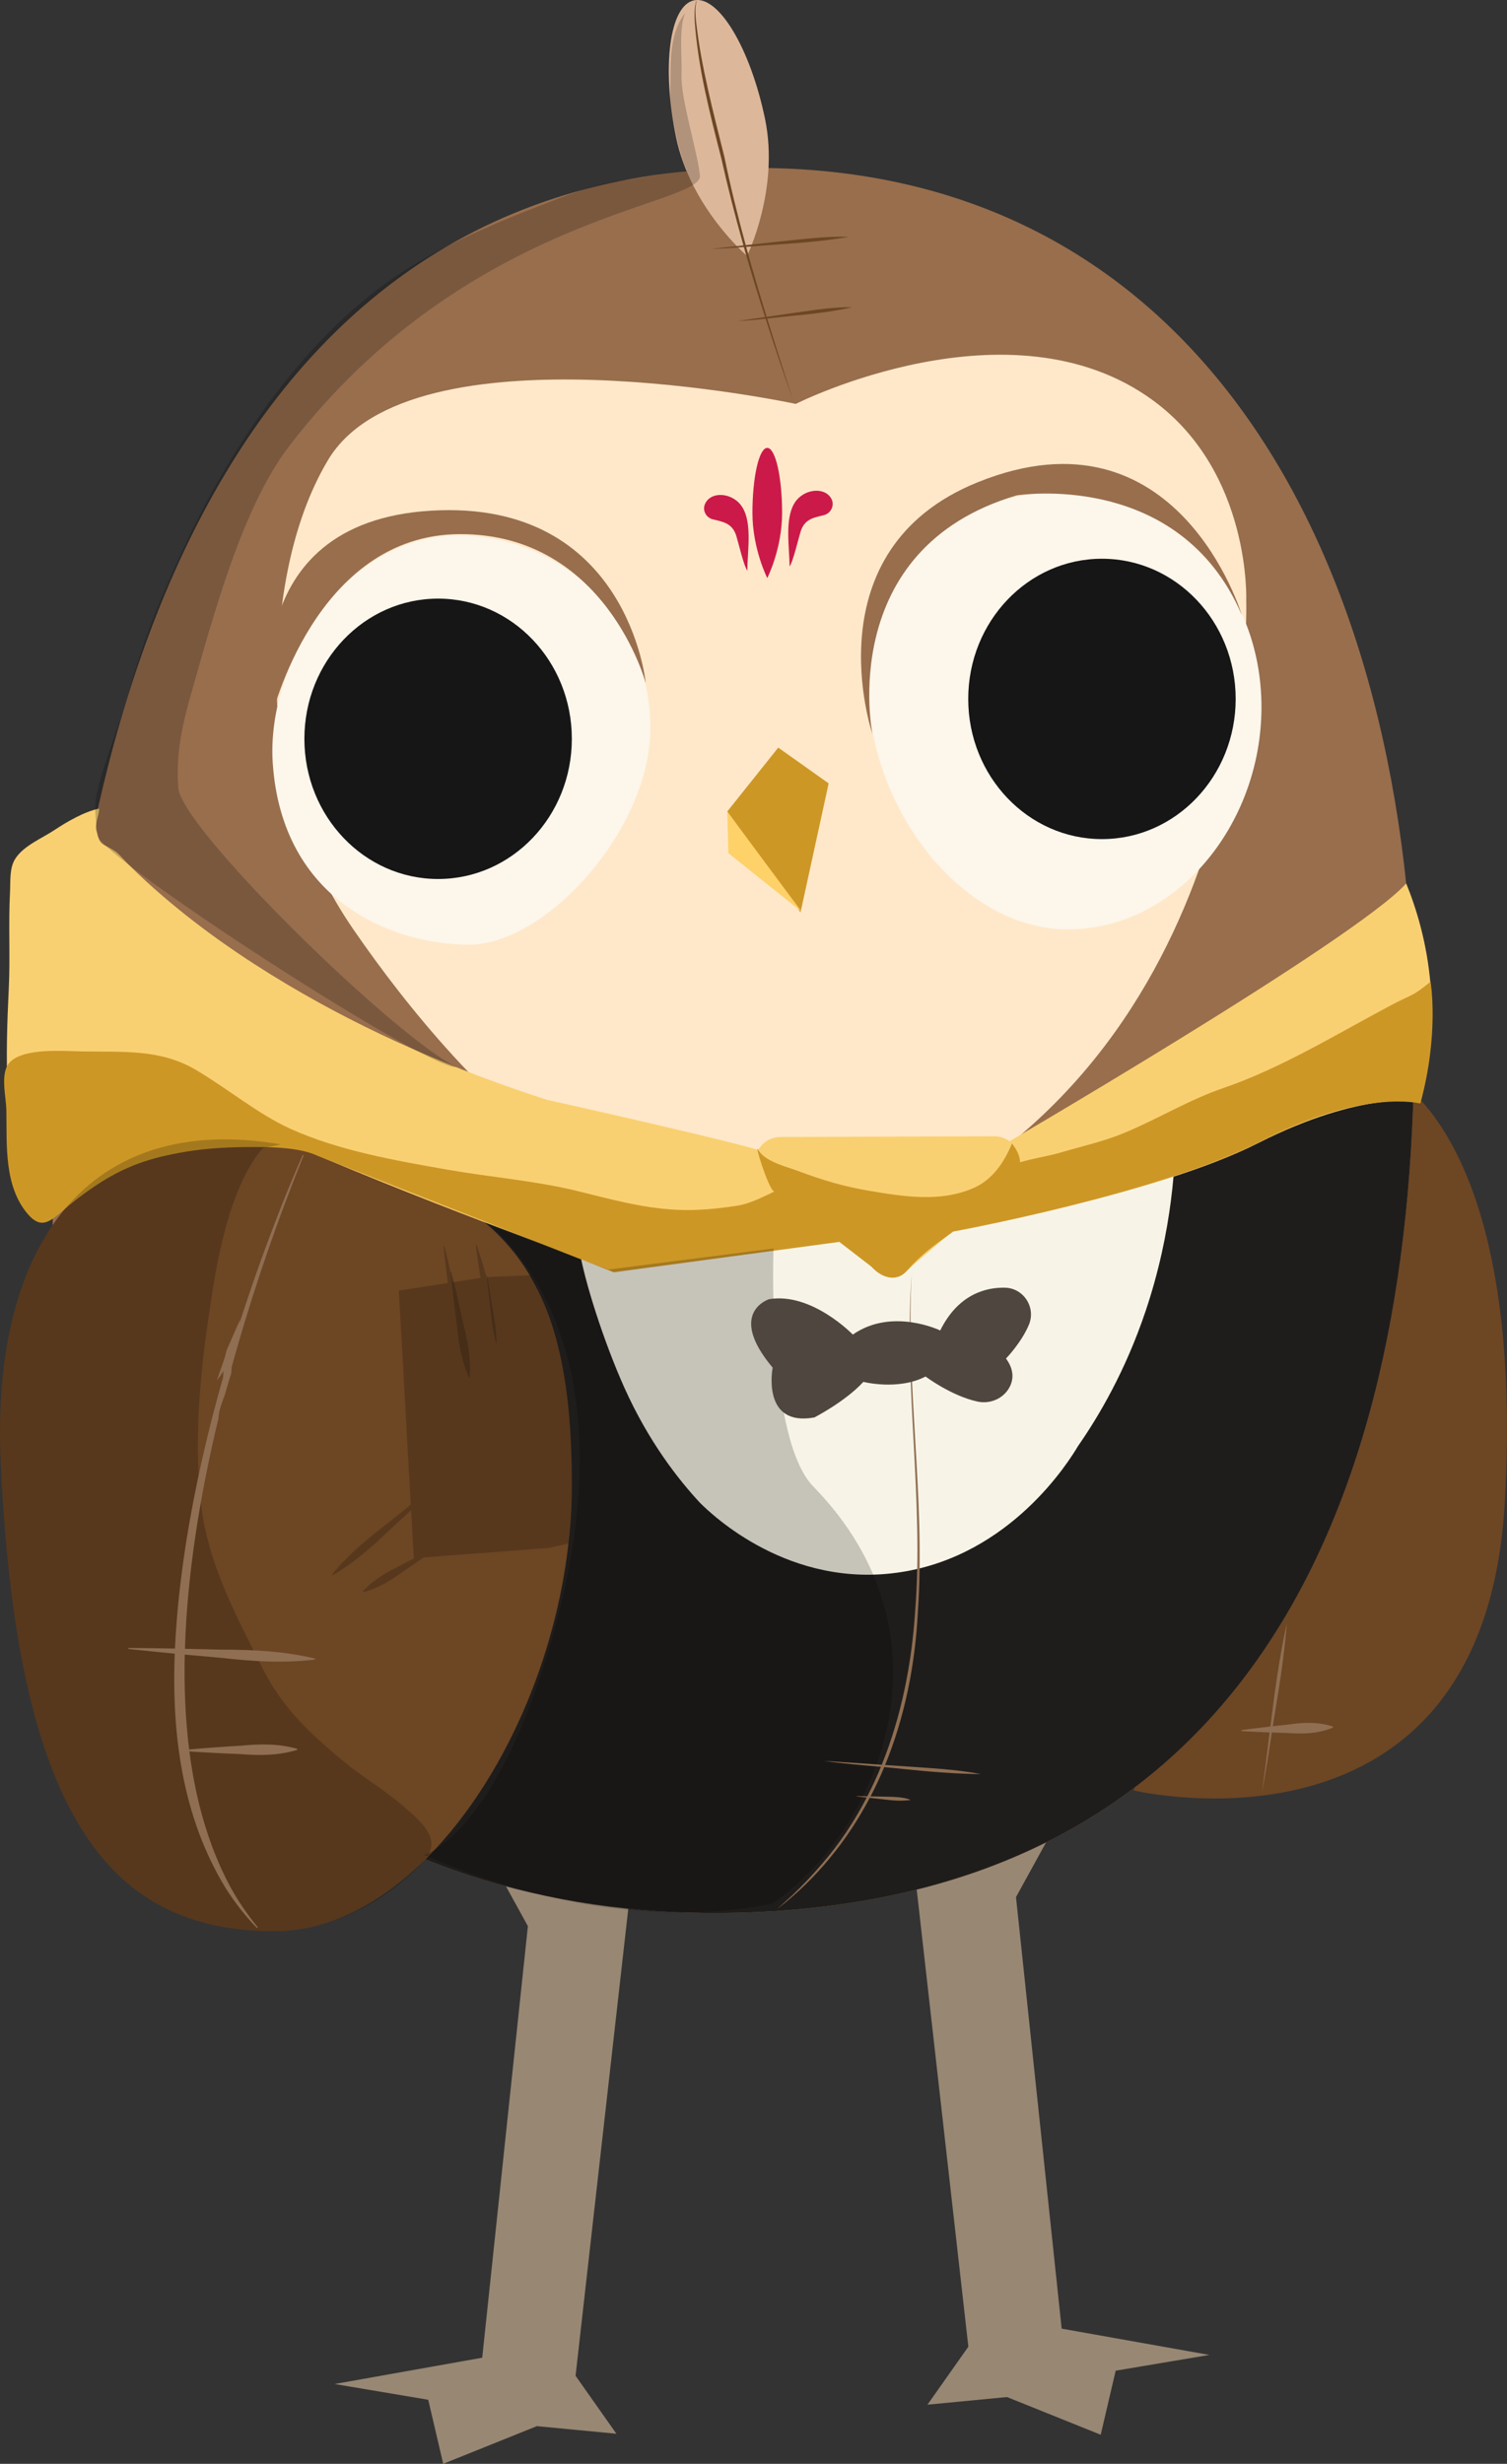
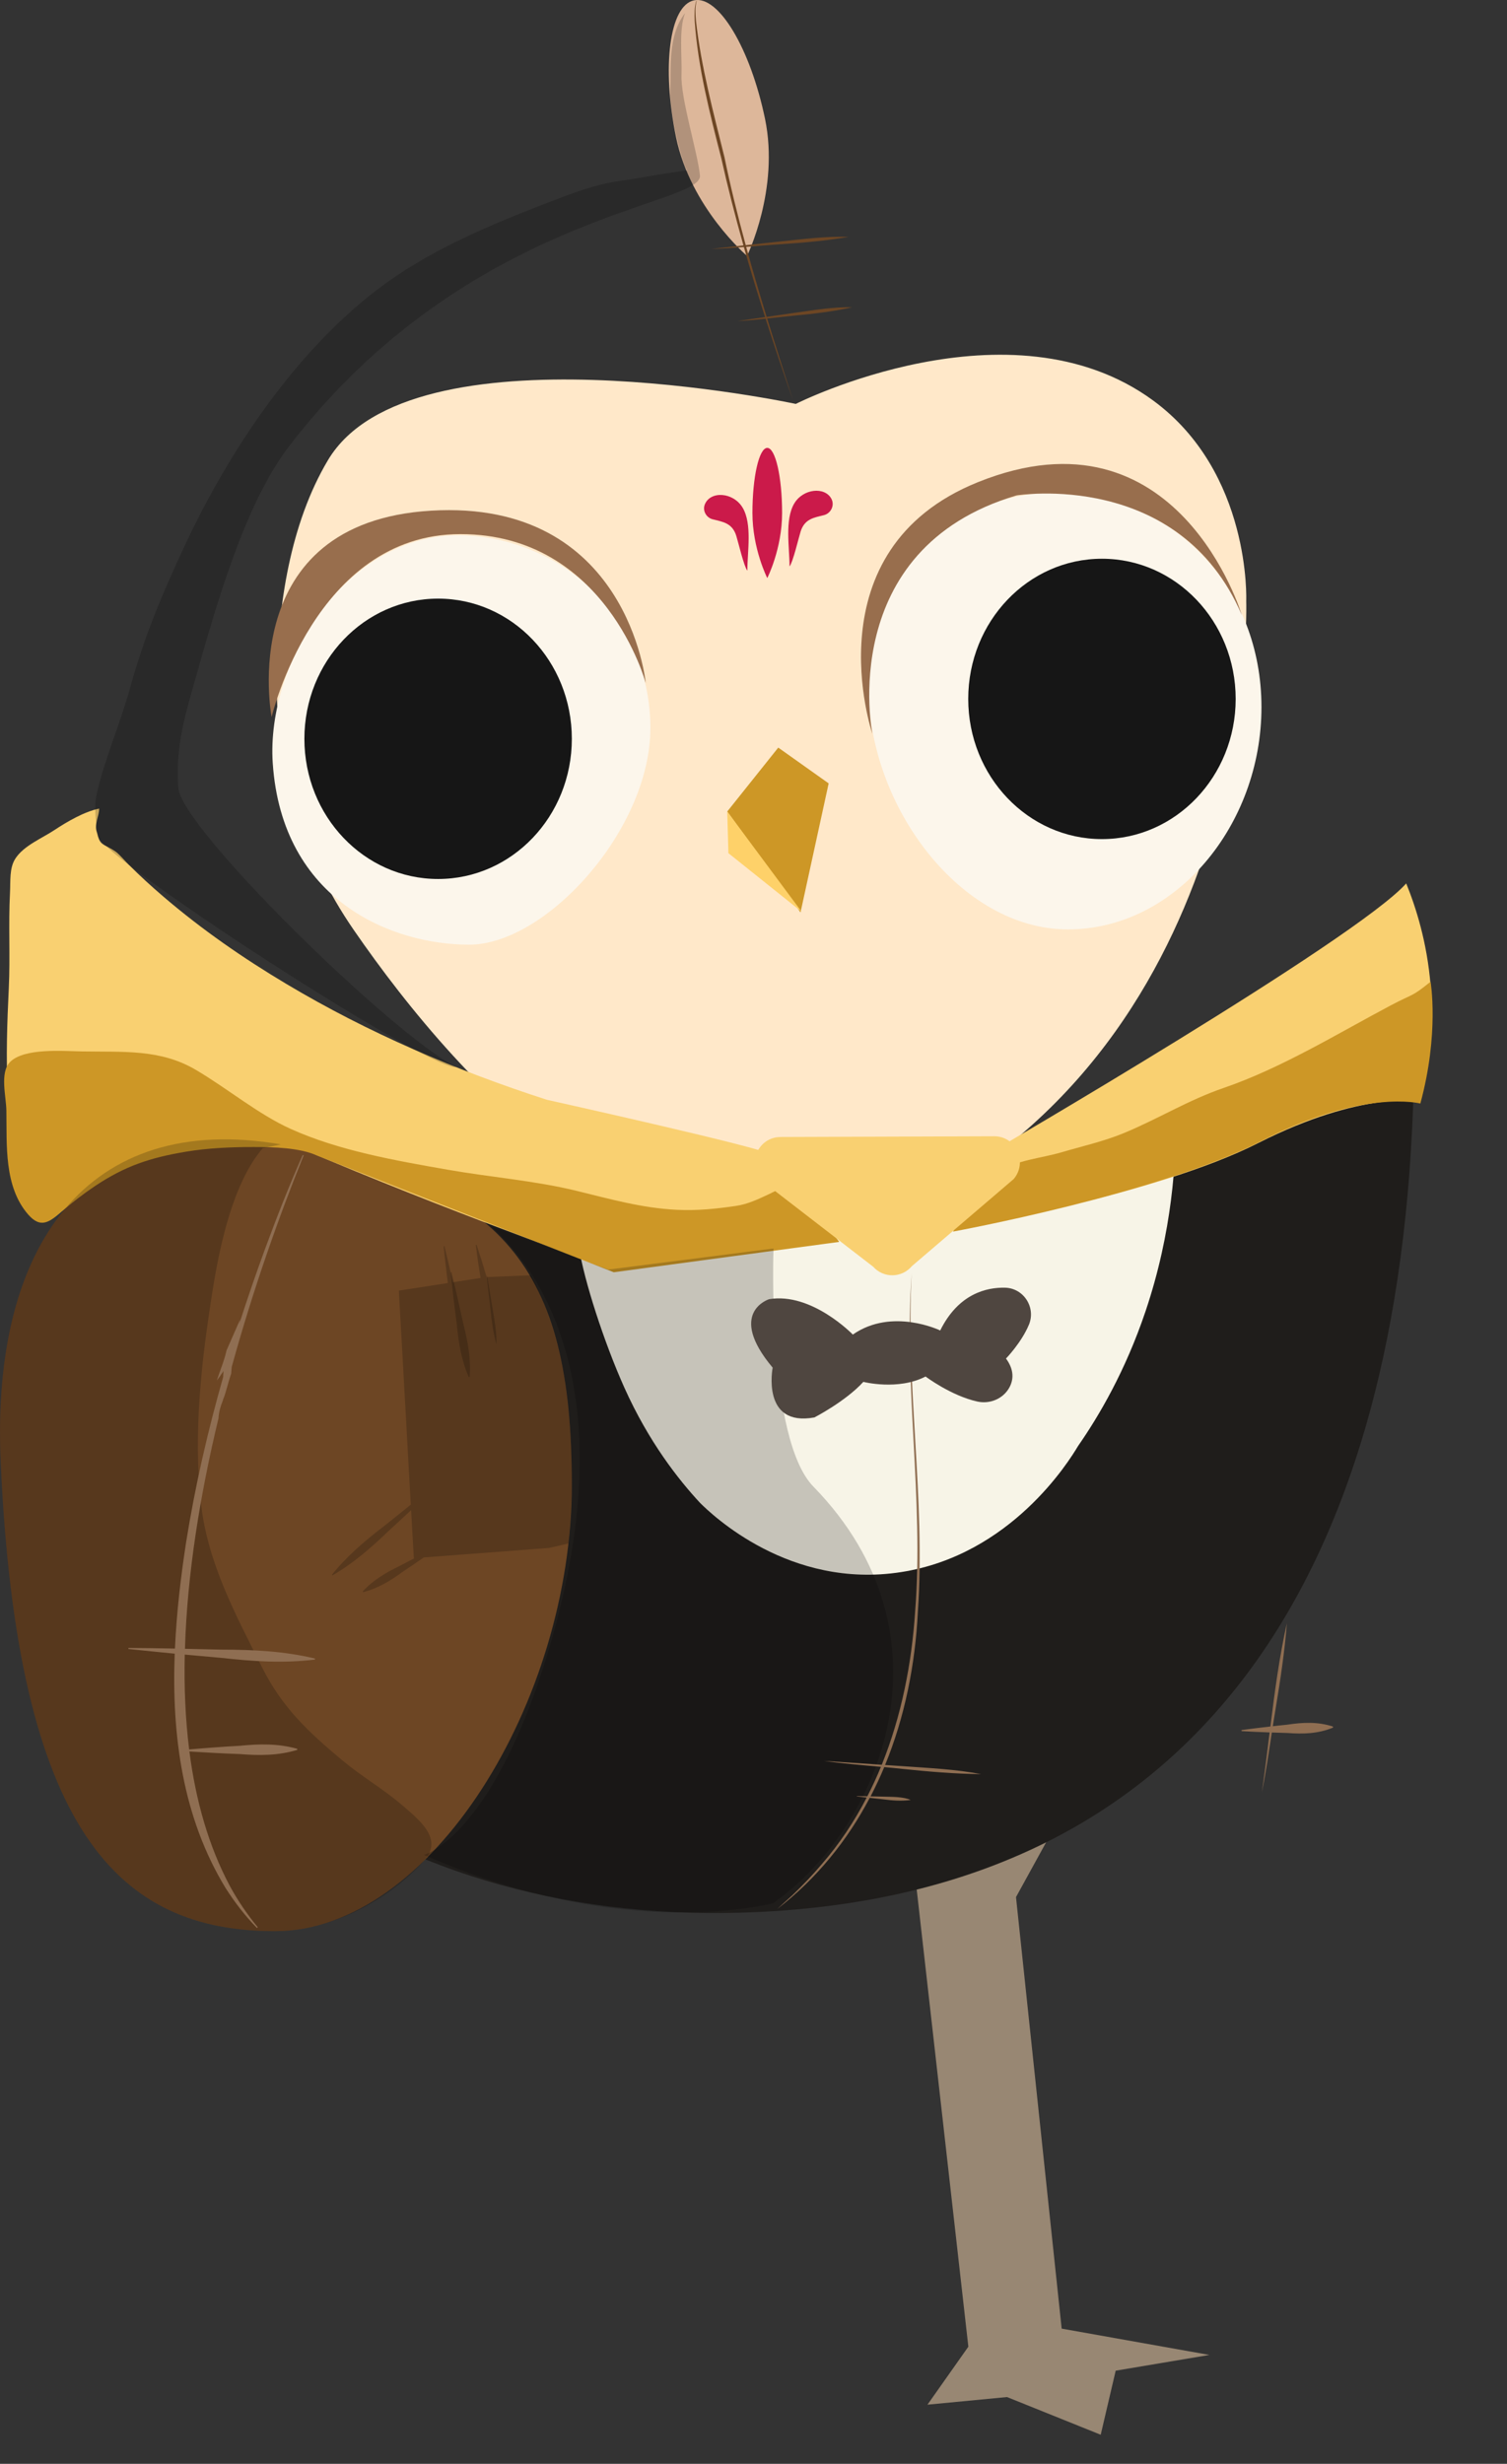
<svg xmlns="http://www.w3.org/2000/svg" viewBox="0 0 411.46 672.61">
  <rect x="0" y="0" width="411.46" height="672.61" fill="#333333" stroke="none" />
  <defs>
    <style>      .cls-1 {        fill: #f9d071;      }      .cls-2 {        fill: #ffe8c9;      }      .cls-3 {        fill: #986e4d;      }      .cls-4 {        fill: #988773;      }      .cls-5 {        clip-path: url(#clippath-1);      }      .cls-6 {        fill: #fcf6eb;      }      .cls-7 {        fill: #f7f4e7;      }      .cls-8 {        isolation: isolate;      }      .cls-9 {        fill: #1f1d1b;      }      .cls-10 {        opacity: .2;      }      .cls-11 {        fill: #6d4624;      }      .cls-12 {        fill: #ddb79a;      }      .cls-13 {        fill: #cd9726;      }      .cls-14 {        fill: #fed169;        mix-blend-mode: multiply;      }      .cls-15 {        fill: #cb1a4a;      }      .cls-16 {        fill: #4f4640;      }      .cls-17 {        clip-path: url(#clippath);      }      .cls-18 {        fill: #8f6e52;      }      .cls-19 {        fill: #161616;      }    </style>
    <clipPath id="clippath">
      <path class="cls-3" d="M386.13,284.03c0,131.51-48.99,234.52-184.45,238.13-94.63,2.52-187.33-50.05-187.33-181.57S54.44,49.28,201.68,45.9c125.37-2.88,184.45,106.61,184.45,238.13Z" />
    </clipPath>
    <clipPath id="clippath-1">
      <polygon class="cls-9" points="74.36 460.91 114.38 522.24 232.55 541.34 335.13 509.9 386.13 404.43 398.38 283.79 344.42 298.8 209.91 329.17 63.79 298.8 39.21 310.19 74.36 460.91" />
    </clipPath>
  </defs>
  <g class="cls-8">
    <g id="Capa_2" data-name="Capa 2">
      <g id="Capa_6" data-name="Capa 6">
-         <polygon class="cls-4" points="130.49 501.03 144.13 525.83 131.66 643.64 91.34 650.82 116.92 655.12 121.01 672.61 146.58 662.32 168.3 664.4 157.15 648.57 171.8 518.79 130.49 501.03" />
        <polygon class="cls-4" points="291.04 493.09 277.4 517.9 289.87 635.7 330.2 642.88 304.62 647.18 300.53 664.67 274.95 654.38 253.23 656.46 264.39 640.63 249.73 510.85 291.04 493.09" />
-         <path class="cls-11" d="M378.87,293.11s37.72,15.59,31.99,117.05c-5.73,101.46-101.35,78.61-101.35,78.61l69.36-195.66Z" />
        <g>
-           <path class="cls-3" d="M386.13,284.03c0,131.51-48.99,234.52-184.45,238.13-94.63,2.52-187.33-50.05-187.33-181.57S54.44,49.28,201.68,45.9c125.37-2.88,184.45,106.61,184.45,238.13Z" />
          <g class="cls-17">
            <g>
              <polygon class="cls-9" points="74.36 460.91 114.38 522.24 232.55 541.34 335.13 509.9 386.13 404.43 398.38 283.79 344.42 298.8 209.91 329.17 63.79 298.8 39.21 310.19 74.36 460.91" />
              <g class="cls-5">
                <path class="cls-7" d="M158.16,340.99c1.33,8.45,6.61,25.11,12.32,37.85,6.67,14.85,14.8,25.12,20.63,31.41,3.26,3.25,24.5,23.68,54.93,18.92,30.02-4.69,45.84-30.28,48.32-34.44,5.7-8.2,12.89-20.42,18.39-36.71,7.36-21.82,8.43-41.25,8.27-53.36-53.42,13.76-109.44,22.57-162.86,36.33Z" />
              </g>
            </g>
          </g>
        </g>
        <path class="cls-11" d="M156.13,405.24c0,59.18-38.57,121.95-81.02,121.95S4.66,500.35.18,398.87c-2.61-59.07,23.8-95.53,76.53-86.46,60.84,10.47,79.42,33.64,79.42,92.83Z" />
        <path class="cls-2" d="M217.29,110.26s58.48-29.54,97.51-.96c26.9,19.69,25.46,54.76,25.46,54.76,0,0,3.84,114.8-88.86,164.28-66.2,35.33-126.03-32.7-154.83-74.49-14.03-20.36-21.49-44.57-20.99-69.29.38-19.05,3.55-41.44,13.95-58.92,22.58-37.95,127.77-15.37,127.77-15.37Z" />
        <path class="cls-1" d="M88.56,313.29c-4.75-2.2-13.53-.64-18.84-.64-6.15,0-12.45.27-18.45,1.27-9.88,1.65-16.7,3.94-24.84,9.38-3.18,2.13-6.15,4.4-9.03,6.89-3.25,2.81-5.72,4.94-9.25.86-7.34-8.46-5.52-22.79-6.05-33.14-.48-9.32-.15-18.82.3-28.14.42-8.68-.13-17.38.33-26.08.17-3.12-.22-6.65,1.44-9.26,2.27-3.57,7.33-5.59,10.74-7.86,3.34-2.21,8.04-4.98,12.16-5.83.03,2.01-1.4,4.28-.64,6.4.53,1.48.39,2.67,2.19,3.64,1.35.72,2.71,1.4,3.57,2.21,1.05.99,2.01,2.11,3.03,3.13,3.03,3.03,6.19,5.91,9.44,8.69,10.42,8.92,21.75,16.78,33.53,23.8,22.33,13.33,46.4,23.65,71.13,31.62,0,0,60.52,13.45,61,14.89s16.57,23.78,16.57,23.78l-58.84,7.93S12.72,292.45,3.13,267.23" />
        <path class="cls-13" d="M86.64,315.49c-4.75-2.2-12.09-2.36-17.4-2.36-6.15,0-12.45.27-18.45,1.27-9.88,1.65-16.7,3.94-24.84,9.38-3.18,2.13-6.15,4.4-9.03,6.89-3.25,2.81-5.72,4.94-9.25.86-6.62-7.64-5.78-18.96-5.93-28.37-.06-3.85-1.83-10.31.96-13.19,3.83-3.97,14.69-3.02,19.61-2.94,11.46.2,21.43-.69,31.15,5.03,8.76,5.16,17.05,12.12,25.83,16.09,13.19,5.97,28.61,8.66,43.1,11.2,11.49,2.01,23.66,2.97,34.98,5.73,9.22,2.25,17.94,4.73,27.45,5.19,5.53.27,10.85-.28,16.16-1.07,3.17-.47,5.89-1.77,8.75-3.1,4.64-2.17,4.31-2.91,7.71.7,3.43,3.65,8.77,8.15,11.7,12.23l-61.56,8.29" />
        <path class="cls-1" d="M270.37,314.65s99.87-58.11,113.57-73.48c2.64,6.48,5.68,15.99,6.66,27.81,1.11,13.44-.89,24.5-2.79,31.71-2.44-.14-6.52-.42-11.45.26-7.5,1.03-18.55,3.86-32.75,11.06-28.41,14.41-80.91,23.06-80.91,23.06l7.69-20.41Z" />
        <path class="cls-13" d="M387.8,301.26s-15.43-4.15-43.43,10.26c-28,14.41-84.14,24.69-84.14,24.69,1.99-5.37,7.35-13.12,12.37-16.33,5.06-3.22,11.55-3.65,17.18-5.3,5.64-1.66,11.54-2.98,16.98-5.22,9.42-3.88,17.65-9.04,27.31-12.35,15.95-5.48,31.2-14.9,45.75-22.6,6.19-3.27,5.47-2.11,10.77-6.41,0,0,2.43,14.08-2.79,33.26Z" />
        <path class="cls-1" d="M213.09,310.39l58.34-.2c6-.02,9.24,7.05,5.35,11.67l-27.79,23.77c-2.76,3.28-7.74,3.36-10.58.18l-30.55-23.57c-4.06-4.55-.85-11.82,5.23-11.84Z" />
-         <path class="cls-13" d="M276.3,312.14c1.31,1.74,2.49,3.66,2.18,6.29-.74,6.17-8.61,10.39-18.24,17.78-3.16,2.42-7.66,5.08-12.54,10.61-.51.6-1.35,1.4-2.58,1.77-2.4.72-5.13-.5-7.18-2.79-5.39-4.16-10.78-8.32-16.18-12.48-3.52-2.72-7.04-5.43-10.56-8.15-1.63-1.26-5.38-13.54-4.16-11.26,1.69,3.17,8.14,4.75,10.21,5.53,7.67,2.88,13.25,4.47,19.9,5.61,9.45,1.61,19.36,3.19,28.32-.58,4.24-1.79,7.95-5.32,10.84-12.33" />
        <path class="cls-6" d="M344.42,193.04c0,32.28-23.48,60.68-52.84,60.68s-54.44-33.69-54.44-65.97,24.34-54.76,54.12-53.16,53.16,26.16,53.16,58.44Z" />
        <path class="cls-6" d="M177.58,198.72c0,27.81-28.52,59.17-49.47,59.17s-51.08-11.85-53.64-49.53c-1.89-27.75,20.6-64.06,53.16-62.16,28.5,1.66,49.95,24.71,49.95,52.52Z" />
        <ellipse class="cls-19" cx="300.87" cy="190.8" rx="36.51" ry="38.27" />
        <ellipse class="cls-19" cx="119.62" cy="201.69" rx="36.51" ry="38.27" />
        <polygon class="cls-13" points="198.56 221.54 212.49 204.09 226.25 213.86 218.57 249.08 198.56 221.54" />
        <path class="cls-12" d="M208.88,32.46c3.99,19.27-4.91,37.41-4.91,37.41,0,0-15.38-13.1-19.38-32.37-3.99-19.27-1.79-36.02,4.91-37.41s15.38,13.1,19.38,32.37Z" />
        <path class="cls-3" d="M74.15,195.76s11.85-49.95,51.56-49.95,50.6,40.67,50.6,40.67c0,0-4.8-50.28-58.6-47.07-53.8,3.2-43.55,56.36-43.55,56.36Z" />
        <path class="cls-3" d="M238.18,200.33s-10.09-50.44,39.39-65.09c0,0,44.43-7.21,61.48,32.66,0,0-17.42-58.29-72.05-36.27-45.87,18.49-28.82,68.69-28.82,68.69Z" />
        <polygon class="cls-14" points="198.56 221.54 218.89 248.92 198.88 232.91 198.56 221.54" />
        <path class="cls-10" d="M211.15,519.51s-39.98,11.21-95.38-13.13c0,0,19.53-5.12,34.9-58.92,21.32-74.61-8-105.05-16.65-112.72l32.02,11.85,45.15-5.76s-1.92,51.87,10.89,65c39.59,40.57,18.63,92.82-10.94,113.68Z" />
        <path class="cls-10" d="M71.75,313.45c-8.11,9.38-11.74,26.62-13.63,38.4-3.07,19.21-5.46,39.42-3.2,58.93,1.86,16.08,9.48,30.14,16.62,44.37,5.5,10.98,12.57,17.6,21.92,25.41,5.18,4.33,11.06,7.73,16.2,12.12s11.35,9.4,6.17,15.21c-9.87,11.08-25.79,19.3-40.73,19.3-42.45,0-70.45-26.85-74.93-128.32-2.61-59.07,23.8-95.53,76.53-86.46" />
        <path class="cls-10" d="M187.03,3.63c-1.72,4.34-.78,12-.96,16.81-.25,6.48,4.4,21.1,5.04,27.46.85,8.4-63.48,10.49-112.16,73.89-12.84,16.72-20.77,46.6-26.52,66.74-2.57,9.02-4.48,16.94-3.74,26.6.84,10.98,58.12,67.09,75.89,76.21-8.35.44-97.41-57.43-97.97-63.3-.35-3.63-1.03-7.53-.22-11.19,2.11-9.57,5.97-17.74,9.33-29.75,3.85-13.75,8.38-24.47,14.41-37.47,12.18-26.26,31.1-54.94,55.39-72.43,14.18-10.21,31.26-17,47.4-23.16,6-2.29,11.06-3.97,17.29-4.8,3.79-.51,10.49-1.84,17.37-2.72-1.76-3.04-4.78-15.96-4.56-21.62.24-6.14-.74-15.2,4-21.29Z" />
        <path class="cls-18" d="M60.47,452.59c8.49.95,16.97,1.52,25.51.46,0,0,.02-.28.02-.28-8.37-2.02-16.86-2.42-25.4-2.43-2.99-.07-6.5-.16-10.1-.23.61-20.57,4.16-42.17,9.16-62.94.07-1.54.49-3.13,1.16-4.78.02-.04.03-.08.04-.12.05-.19.09-.37.14-.56,0,.05,0,.1.01.14.84-2.24,1.31-4.62,2.12-6.86.04-.62.08-1.24.15-1.87,5.89-21.39,13.02-41.36,19.63-57.7l-.26-.11c-3.73,8.41-7.09,16.97-10.27,25.6-2.48,6.76-4.83,13.58-7.03,20.44l.23-1.19-3.68,8.38s-.02.04-.03.06c-.65,2.91-1.75,5.43-2.67,8.26.64-.84,1.26-1.69,1.83-2.58-.05.55-.08,1.1-.1,1.64-4.2,14.75-7.65,29.71-10.08,44.88-1.47,9.52-2.64,19.37-3.08,29.25-4.52-.09-9.02-.16-12.7-.17l-.02.28c4.22.46,8.44.85,12.65,1.28-.84,22.32,2.16,44.75,13.91,64.01,2.5,3.9,5.32,7.6,8.56,10.88l.21-.19c-2.9-3.55-5.5-7.34-7.66-11.35-5.78-10.85-9.28-23.28-11.01-36.65,4.59.3,9.18.55,13.78.71,5.29.42,10.51.44,15.68-1.15,0,0,0-.28,0-.28-5.2-1.48-10.42-1.36-15.7-.83-4.61.25-9.22.6-13.82,1-1.04-8.32-1.41-17.01-1.21-25.9,3.73.34,10.01.9,10.01.9Z" />
        <path class="cls-18" d="M363.95,471.34c-4.17-1.37-8.31-1.15-12.53-.51-1.31.12-2.61.27-3.91.42.26-1.68.53-3.35.81-5,1.28-7.67,2.42-15.35,3.04-23.1-2.06,9.11-3.32,18.64-4.5,28.17-2.63.3-5.25.61-7.88.98v.28c2.56.16,5.12.27,7.67.36-.67,5.47-1.33,10.93-2.11,16.3,1.06-5.24,1.87-10.79,2.71-16.28,1.42.05,2.84.1,4.26.13,4.25.32,8.4.22,12.45-1.47,0,0-.01-.28-.01-.28Z" />
        <path class="cls-18" d="M237.7,490.4c1.35-2.61,2.6-5.27,3.73-7.99,1.67.15,3.33.31,4.97.49,7.14.75,14.29,1.35,21.48,1.43-6.84-1.33-14.32-1.67-21.42-2.18-1.6-.11-3.2-.21-4.8-.32,5.37-13.09,8.23-27.38,8.95-41.87,2.15-30.84-3.41-61.58-1.68-92.4-2.28,30.51,3.34,61.65.93,92.35-.93,14.24-3.75,28.6-9.11,41.86-5.26-.36-10.52-.72-15.78-1.05,5,.71,10.3,1.14,15.55,1.61-1.12,2.74-2.36,5.42-3.71,8.05-.96-.02-1.92-.05-2.88-.06v.09c.9.11,1.8.2,2.71.3-3.35,6.48-7.4,12.59-12.25,18.17-2.44,2.89-5.18,5.76-7.92,8.38,0,0-4.27,3.89-4.27,3.89,10.85-8.37,19.17-18.75,25.27-30.35,1.27.14,2.53.29,3.8.42,2.46.32,4.91.5,7.39.15-2.13-.89-4.94-.83-7.34-.9-1.21-.04-2.42-.05-3.63-.07Z" />
        <path class="cls-11" d="M232.66,83.89c-5.05-.15-10.53.8-15.66,1.5-2.56.36-5.12.74-7.68,1.11-1.95-6.33-3.83-12.71-5.59-19.11,3.11-.25,6.23-.52,9.27-.71,6.26-.4,12.51-.95,18.7-2.01-6.06-.23-12.59.63-18.77,1.26-3.11.32-6.22.67-9.32,1-2.18-7.97-4.16-15.98-5.81-24.03-3.05-12.3-6.36-24.63-7.78-37.25-.14-1.79-.28-3.63.18-5.38l-.09-.03c-.55,1.76-.49,3.62-.44,5.44.87,12.66,4.13,25.28,7.24,37.42,1.79,8.03,3.84,15.99,6.07,23.9-2.92.31-5.83.61-8.75.94,2.87-.06,5.86-.27,8.87-.5,1.81,6.41,3.76,12.78,5.79,19.12-2.48.36-4.97.7-7.45,1.08,2.45-.1,5.01-.35,7.59-.64,2.4,7.47,4.91,14.91,7.5,22.32-2.36-7.39-4.75-14.85-7.07-22.36,2.56-.28,5.14-.59,7.64-.82,5.23-.48,10.43-1.11,15.57-2.25Z" />
        <path class="cls-15" d="M213.54,140.04c0,9.82-4.05,17.77-4.05,17.77,0,0-4.05-7.96-4.05-17.77s1.81-17.77,4.05-17.77,4.05,7.96,4.05,17.77Z" />
        <path class="cls-15" d="M215.57,154.64c0-5.13-1.37-12.74,1.29-17.2,2.45-4.1,8.36-4.63,10.14-1.27.94,1.78-.11,3.98-2.07,4.47-2.74.68-5.25,1.01-6.34,4.48-.54,1.72-2.09,8.37-3.02,9.51Z" />
        <path class="cls-15" d="M204.05,155.79c0-5.13,1.37-12.74-1.29-17.2-2.53-4.24-8.77-4.66-10.31-.91-.7,1.71.36,3.64,2.15,4.09,2.77.7,5.33.99,6.43,4.51.54,1.72,2.09,8.37,3.02,9.51Z" />
        <path class="cls-16" d="M232.85,364.33s-11.21-11.61-22.86-9.66c0,0-11.65,3.64.97,18.69,0,0-3.17,16.26,11.4,13.59,0,0,8.5-4.37,13.36-9.71,0,0,9.47,2.43,16.99-1.46,0,0,6.91,5.23,14.13,6.83,3.42.76,7.05-.74,8.74-3.81,1.12-2.04,1.43-4.74-.91-7.93,0,0,4.2-4.32,6.25-9.21,1.98-4.73-1.42-10.02-6.54-10.13-4.9-.1-12.65,1.54-17.67,11.68,0,0-13.13-6.36-23.86,1.12Z" />
        <path class="cls-10" d="M155.2,421.38c.51-5,.86-10.39.93-16.14.12-9.89-.59-18.86-1.67-26.71-.59-4.36-1.58-9.45-3.27-15-1.84-6.05-4.06-11.2-6.19-15.39-4.05.16-8.09.32-12.14.49-.85-2.95-1.76-5.88-2.73-8.79l-.22.05c.37,3.01.8,6.01,1.29,8.99l-7.56,1.17c-.75-3.37-1.59-7.04-2.29-9.83l-.22.04c.24,2.42.53,4.82.8,7.24,0,0,.16,1.28.35,2.76l-13.38,2.07,3.26,58.44c-1.72,1.37-7.15,5.73-7.15,5.73-5.23,4-10.23,8.21-14.38,13.39,0,0,.15.17.15.17,5.75-3.32,10.66-7.63,15.4-12.2,1.79-1.65,3.91-3.59,6.07-5.59l.73,13.12h.16c-1.33.68-2.67,1.38-4,2.09-3.73,1.8-7.25,3.85-10.1,6.97,0,0,.12.19.12.19,4.1-1.04,7.56-3.18,10.9-5.63,1.9-1.26,3.78-2.54,5.64-3.84l34.18-2.59c1.77-.41,3.55-.81,5.32-1.22Z" />
        <path class="cls-10" d="M132.92,347.88c.55,3.17,1.08,6.34,1.6,9.51.5,3.13,1.19,6.53,1,9.59-.84-3.12-1.28-6.3-1.6-9.51-.3-3.15-.9-6.56-1-9.59h0Z" />
        <path class="cls-10" d="M123.26,347.29c1.02,4.07,2.34,10.02,3.26,14.18,1.21,4.75,2.09,9.5,1.71,14.45,0,0-.22.04-.22.04-2.03-4.54-2.79-9.31-3.26-14.18,0,0-.91-7.22-.91-7.22-.26-2.41-.56-4.82-.8-7.24l.22-.04h0Z" />
      </g>
    </g>
  </g>
</svg>